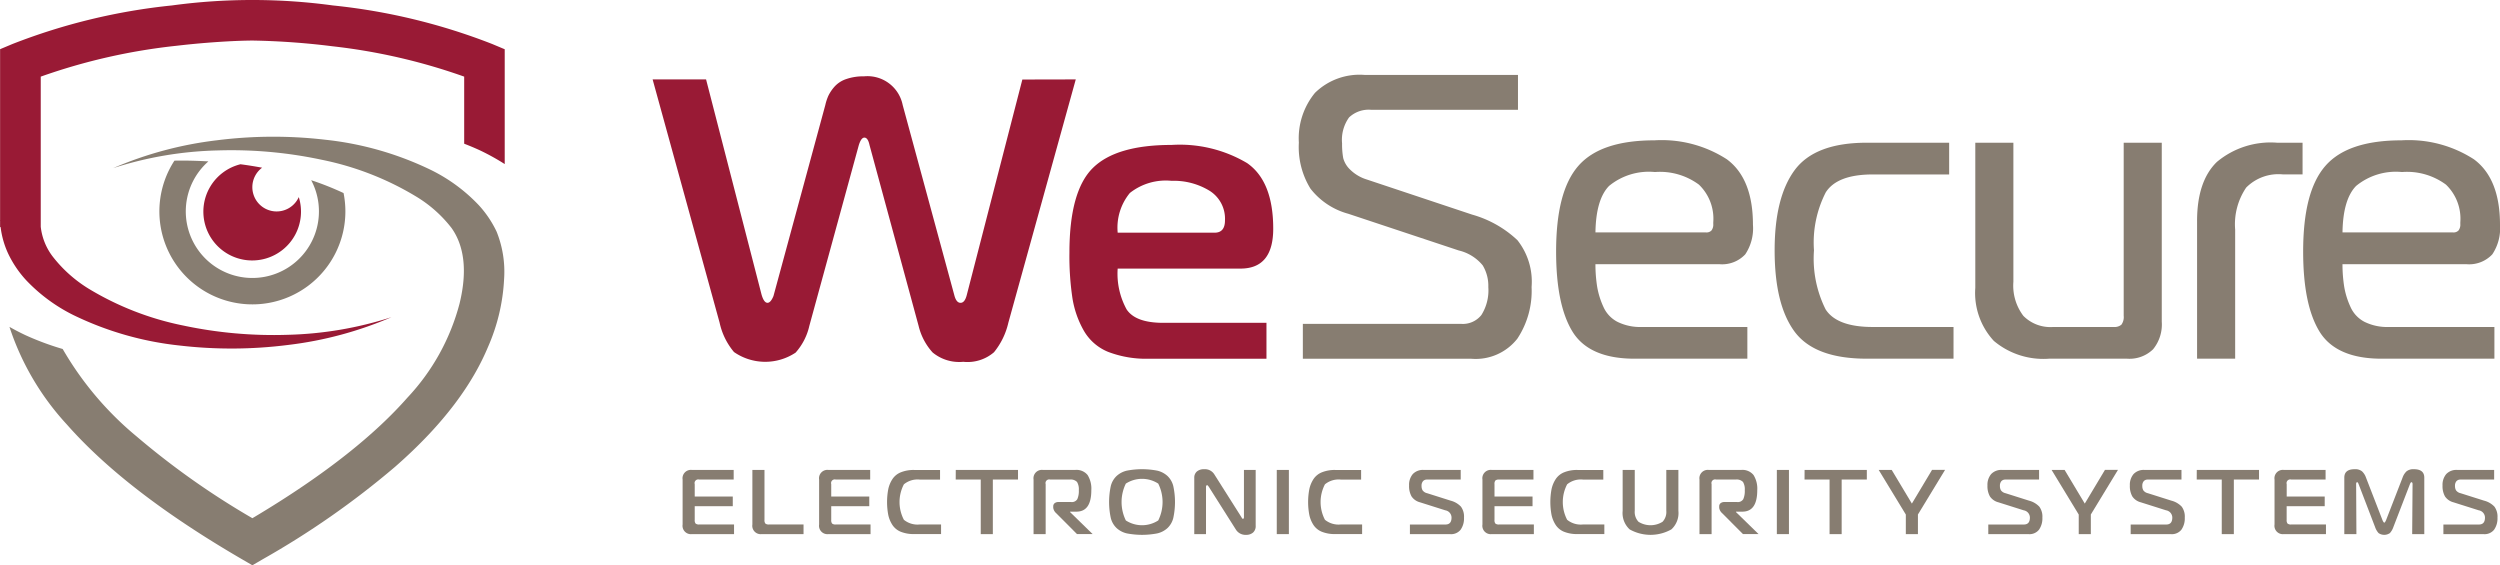
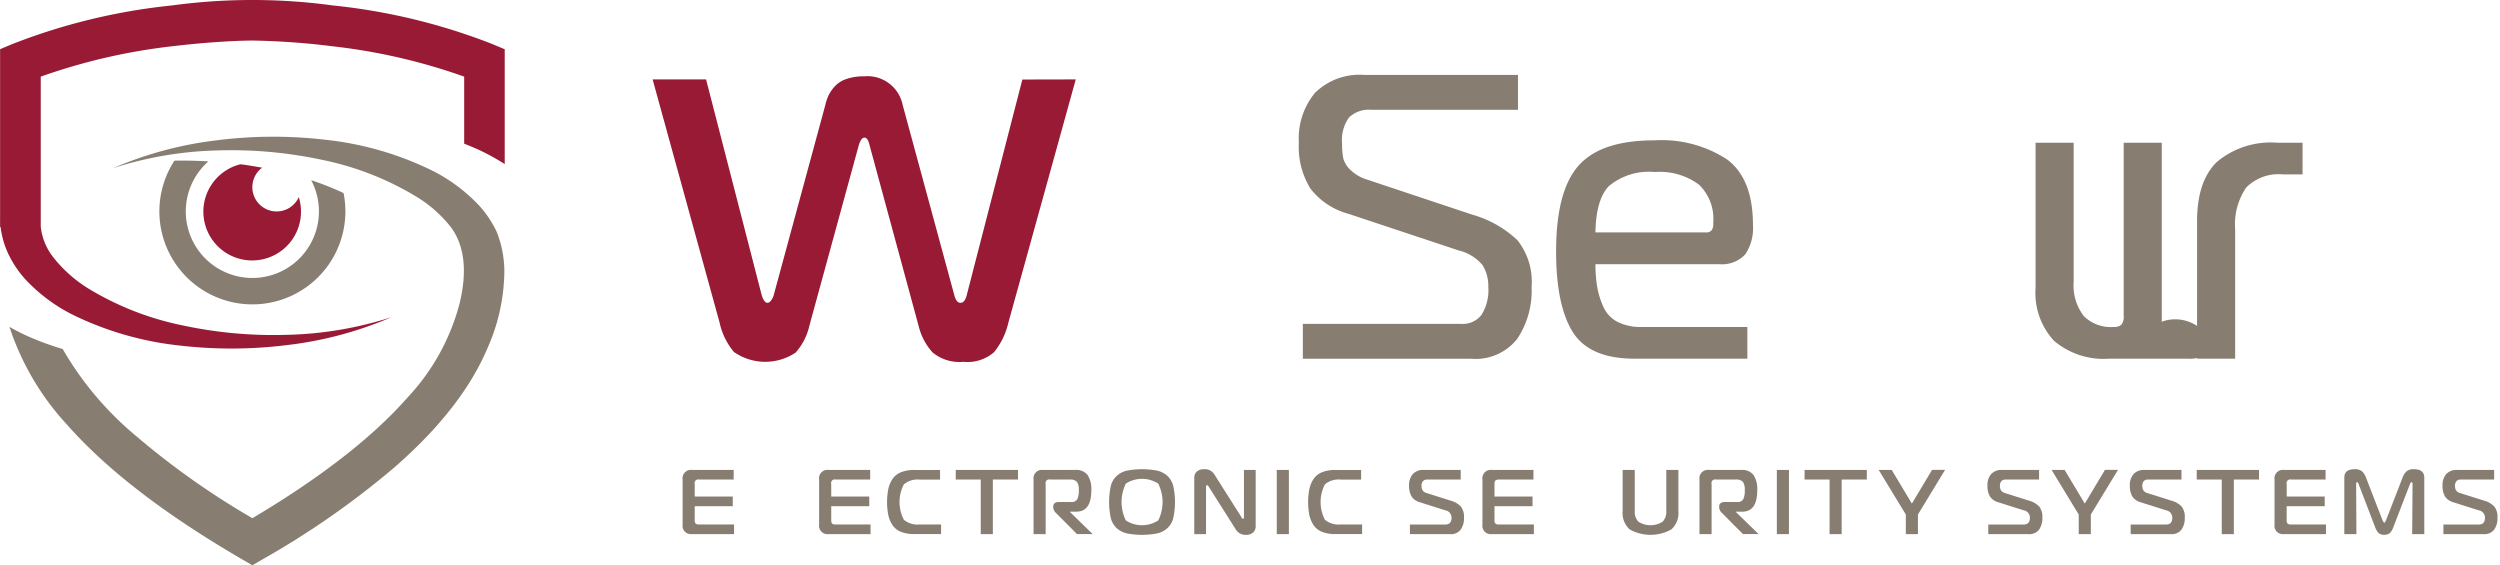
<svg xmlns="http://www.w3.org/2000/svg" width="218.577" height="49.422" viewBox="0 0 218.577 49.422">
  <g id="Group_935" data-name="Group 935" transform="translate(-412.572 -26.655)">
    <g id="Group_937" data-name="Group 937">
      <path id="Path_1785" data-name="Path 1785" d="M501.957,33.608,497.11,52.4c-.117.488-.3.732-.558.732q-.35,0-.523-.592l-4.534-16.7a3.14,3.14,0,0,0-3.382-2.511,4.528,4.528,0,0,0-1.569.244,2.39,2.39,0,0,0-1.029.68,3.5,3.5,0,0,0-.523.785,4.311,4.311,0,0,0-.262.8l-4.533,16.7q-.244.593-.523.592-.314,0-.523-.732l-4.847-18.8h-4.673l5.858,21.272a5.922,5.922,0,0,0,1.256,2.563,4.791,4.791,0,0,0,5.387.052,5.24,5.24,0,0,0,1.2-2.336l4.325-15.8c.139-.442.3-.663.488-.663q.313,0,.453.663l4.289,15.8a5.292,5.292,0,0,0,1.221,2.319,3.656,3.656,0,0,0,2.685.82,3.539,3.539,0,0,0,2.686-.838,6.336,6.336,0,0,0,1.254-2.58l5.894-21.272Z" fill="#991a35" />
-       <path id="Path_1786" data-name="Path 1786" d="M511.076,53.712a6.5,6.5,0,0,1-.785-3.574h10.741q2.859,0,2.859-3.488,0-4.149-2.284-5.736A11.535,11.535,0,0,0,515,39.327q-4.848,0-6.887,2.023t-2.04,7.393a24.806,24.806,0,0,0,.262,3.975,8.393,8.393,0,0,0,.993,2.842,4.331,4.331,0,0,0,2.145,1.866,9.3,9.3,0,0,0,3.574.592H523.3V54.88h-9.032Q511.861,54.88,511.076,53.712Zm.279-10.183A5.059,5.059,0,0,1,515,42.465a5.988,5.988,0,0,1,3.33.872,2.881,2.881,0,0,1,1.343,2.581q0,1.082-.907,1.081h-8.474A4.77,4.77,0,0,1,511.355,43.529Z" fill="#991a35" />
      <path id="Path_1787" data-name="Path 1787" d="M435.487,41.316c-.627-.115-1.257-.219-1.892-.3a4.268,4.268,0,1,0,5.1,2.871,2.123,2.123,0,1,1-3.208-2.569Z" fill="#991a35" />
      <path id="Path_1788" data-name="Path 1788" d="M441.675,27.131a52.224,52.224,0,0,0-14.07,0A53.058,53.058,0,0,0,413.667,30.5l-1.087.456V45.915h-.008c0,.031.006.06.008.09v.5h.045a7.668,7.668,0,0,0,.658,2.316,9.335,9.335,0,0,0,1.57,2.326A14.652,14.652,0,0,0,419,54.207a27.963,27.963,0,0,0,9.3,2.66,39.133,39.133,0,0,0,9.467-.054,32.538,32.538,0,0,0,9.035-2.429,32.069,32.069,0,0,1-9.105,1.544,37.844,37.844,0,0,1-9.1-.811,25.781,25.781,0,0,1-8.278-3.223,11.751,11.751,0,0,1-3.085-2.741,5.233,5.233,0,0,1-1.1-2.677V33.355a51.979,51.979,0,0,1,11.888-2.7c1.934-.226,3.6-.339,4.781-.4.589-.028,1.055-.042,1.372-.049l.358-.006h.136a64.919,64.919,0,0,1,6.965.5,51.427,51.427,0,0,1,11.522,2.654v5.865c.446.173.892.358,1.337.562A19.893,19.893,0,0,1,456.7,41V30.961l-1.087-.456A53.058,53.058,0,0,0,441.675,27.131Z" fill="#991a35" />
    </g>
    <g id="Group_938" data-name="Group 938">
      <path id="Path_1789" data-name="Path 1789" d="M473.392,72.432a.469.469,0,0,1-.08-.321v-1.2h3.327v-.841h-3.327V68.984a.321.321,0,0,1,.4-.4h3.006v-.842h-3.647a.734.734,0,0,0-.818.842v3.927a.734.734,0,0,0,.818.842h3.679v-.842h-3.038A.47.47,0,0,1,473.392,72.432Z" fill="#877d71" />
-       <path id="Path_1790" data-name="Path 1790" d="M479.491,72.432a.469.469,0,0,1-.08-.321V67.742h-1.058v4.769a.734.734,0,0,0,.818.842h3.655v-.842h-3.014A.47.47,0,0,1,479.491,72.432Z" fill="#877d71" />
      <path id="Path_1791" data-name="Path 1791" d="M485.327,72.432a.464.464,0,0,1-.08-.321v-1.2h3.326v-.841h-3.326V68.984a.321.321,0,0,1,.4-.4h3.006v-.842h-3.647a.734.734,0,0,0-.818.842v3.927a.734.734,0,0,0,.818.842h3.679v-.842h-3.038A.467.467,0,0,1,485.327,72.432Z" fill="#877d71" />
      <path id="Path_1792" data-name="Path 1792" d="M491.6,72.1a3.34,3.34,0,0,1,0-3.1,1.875,1.875,0,0,1,1.406-.413h1.755v-.842h-2.252a3,3,0,0,0-1.178.205,1.578,1.578,0,0,0-.737.6,2.591,2.591,0,0,0-.361.878,6.1,6.1,0,0,0,0,2.244,2.594,2.594,0,0,0,.361.877,1.586,1.586,0,0,0,.737.6,3.014,3.014,0,0,0,1.178.2h2.341v-.842h-1.844A1.879,1.879,0,0,1,491.6,72.1Z" fill="#877d71" />
      <path id="Path_1793" data-name="Path 1793" d="M496.131,68.584h2.189v4.769h1.057V68.584h2.2v-.841h-5.442Z" fill="#877d71" />
      <path id="Path_1794" data-name="Path 1794" d="M506.126,71.389h.561q1.3,0,1.3-1.875a2.24,2.24,0,0,0-.325-1.326,1.245,1.245,0,0,0-1.078-.446h-2.829a.734.734,0,0,0-.818.842v4.769h1.058V68.984a.321.321,0,0,1,.4-.4H506.1a.762.762,0,0,1,.637.209,1.238,1.238,0,0,1,.157.721,1.74,1.74,0,0,1-.133.785.554.554,0,0,1-.54.249h-1.091a.527.527,0,0,0-.348.1.347.347,0,0,0-.125.281v.128a.782.782,0,0,0,.265.473l1.811,1.819H508.1l-1.972-1.923Z" fill="#877d71" />
      <path id="Path_1795" data-name="Path 1795" d="M514.638,68.264a1.987,1.987,0,0,0-.882-.458,7.021,7.021,0,0,0-2.669,0,1.984,1.984,0,0,0-.881.458,1.807,1.807,0,0,0-.514.877,6.626,6.626,0,0,0,0,2.813,1.81,1.81,0,0,0,.514.878,1.982,1.982,0,0,0,.881.457,7.021,7.021,0,0,0,2.669,0,1.986,1.986,0,0,0,.882-.457,1.809,1.809,0,0,0,.513-.878,6.584,6.584,0,0,0,0-2.813A1.805,1.805,0,0,0,514.638,68.264Zm-.8,3.894a2.609,2.609,0,0,1-2.833,0,3.663,3.663,0,0,1,0-3.221,2.614,2.614,0,0,1,2.833,0,3.62,3.62,0,0,1,0,3.221Z" fill="#877d71" />
      <path id="Path_1796" data-name="Path 1796" d="M521.331,71.878c0,.091-.029.136-.088.136A.071.071,0,0,1,521.2,72a.193.193,0,0,1-.032-.032.368.368,0,0,1-.028-.045.432.432,0,0,1-.024-.044l-2.38-3.759a.967.967,0,0,0-.89-.441.928.928,0,0,0-.63.2.709.709,0,0,0-.228.562v4.913h1.026v-4.12c0-.107.038-.16.112-.16.022,0,.064.045.128.136l2.365,3.735a.994.994,0,0,0,.906.473.9.9,0,0,0,.6-.2.739.739,0,0,0,.232-.6V67.742h-1.026Z" fill="#877d71" />
      <rect id="Rectangle_1829" data-name="Rectangle 1829" width="1.058" height="5.611" transform="translate(524.201 67.742)" fill="#877d71" />
      <path id="Path_1797" data-name="Path 1797" d="M528.413,72.1a3.347,3.347,0,0,1,0-3.1,1.879,1.879,0,0,1,1.407-.413h1.755v-.842h-2.252a3,3,0,0,0-1.178.205,1.586,1.586,0,0,0-.738.6,2.589,2.589,0,0,0-.36.878,6.048,6.048,0,0,0,0,2.244,2.593,2.593,0,0,0,.36.877,1.594,1.594,0,0,0,.738.6,3.014,3.014,0,0,0,1.178.2h2.34v-.842H529.82A1.884,1.884,0,0,1,528.413,72.1Z" fill="#877d71" />
      <path id="Path_1798" data-name="Path 1798" d="M539.405,70.428l-2.052-.65a.68.68,0,0,1-.4-.248.73.73,0,0,1-.093-.385.6.6,0,0,1,.129-.424.449.449,0,0,1,.344-.137h2.95v-.842h-3.23a1.214,1.214,0,0,0-.962.365,1.445,1.445,0,0,0-.321.99,1.827,1.827,0,0,0,.213.957,1.268,1.268,0,0,0,.741.518l2.212.7a.649.649,0,0,1,.545.633c0,.407-.176.609-.529.609h-3.11v.842h3.527a1.06,1.06,0,0,0,.91-.393,1.714,1.714,0,0,0,.292-1.05,1.472,1.472,0,0,0-.268-.962A1.9,1.9,0,0,0,539.405,70.428Z" fill="#877d71" />
      <path id="Path_1799" data-name="Path 1799" d="M543.317,72.432a.464.464,0,0,1-.08-.321v-1.2h3.326v-.841h-3.326V68.984a.463.463,0,0,1,.08-.32.467.467,0,0,1,.321-.08h3.005v-.842H543a.734.734,0,0,0-.817.842v3.927a.733.733,0,0,0,.817.842h3.679v-.842h-3.037A.468.468,0,0,1,543.317,72.432Z" fill="#877d71" />
-       <path id="Path_1800" data-name="Path 1800" d="M549.589,72.1a3.348,3.348,0,0,1,0-3.1,1.875,1.875,0,0,1,1.406-.413h1.755v-.842H550.5a3,3,0,0,0-1.178.205,1.583,1.583,0,0,0-.737.6,2.591,2.591,0,0,0-.361.878,6.1,6.1,0,0,0,0,2.244,2.594,2.594,0,0,0,.361.877,1.591,1.591,0,0,0,.737.6,3.014,3.014,0,0,0,1.178.2h2.341v-.842h-1.844A1.879,1.879,0,0,1,549.589,72.1Z" fill="#877d71" />
      <path id="Path_1801" data-name="Path 1801" d="M558.258,71.317a1.241,1.241,0,0,1-.329.958,1.982,1.982,0,0,1-2.1,0,1.241,1.241,0,0,1-.329-.958V67.742h-1.058v3.575a1.936,1.936,0,0,0,.613,1.623,3.724,3.724,0,0,0,3.647,0,1.933,1.933,0,0,0,.613-1.623V67.742h-1.057Z" fill="#877d71" />
      <path id="Path_1802" data-name="Path 1802" d="M564.349,71.389h.561q1.3,0,1.3-1.875a2.24,2.24,0,0,0-.325-1.326,1.245,1.245,0,0,0-1.078-.446h-2.83a.734.734,0,0,0-.818.842v4.769h1.059V68.984a.32.32,0,0,1,.4-.4h1.708a.763.763,0,0,1,.637.209,1.239,1.239,0,0,1,.156.721,1.757,1.757,0,0,1-.132.785.554.554,0,0,1-.541.249h-1.09a.53.53,0,0,0-.349.1.346.346,0,0,0-.124.281v.128a.777.777,0,0,0,.265.473l1.811,1.819h1.363l-1.972-1.923Z" fill="#877d71" />
      <rect id="Rectangle_1830" data-name="Rectangle 1830" width="1.058" height="5.611" transform="translate(567.923 67.742)" fill="#877d71" />
      <path id="Path_1803" data-name="Path 1803" d="M570.344,68.584h2.189v4.769h1.057V68.584h2.2v-.841h-5.442Z" fill="#877d71" />
      <path id="Path_1804" data-name="Path 1804" d="M579.729,70.684l-1.763-2.942h-1.138l2.372,3.9v1.715h1.058V71.638l2.372-3.9h-1.138Z" fill="#877d71" />
      <path id="Path_1805" data-name="Path 1805" d="M589.973,70.428l-2.053-.65a.684.684,0,0,1-.4-.248.729.729,0,0,1-.092-.385.6.6,0,0,1,.128-.424.453.453,0,0,1,.345-.137h2.949v-.842h-3.23a1.214,1.214,0,0,0-.962.365,1.45,1.45,0,0,0-.321.99,1.837,1.837,0,0,0,.213.957,1.27,1.27,0,0,0,.742.518l2.212.7a.648.648,0,0,1,.544.633c0,.407-.176.609-.529.609h-3.109v.842h3.527a1.059,1.059,0,0,0,.909-.393,1.714,1.714,0,0,0,.293-1.05,1.466,1.466,0,0,0-.269-.962A1.9,1.9,0,0,0,589.973,70.428Z" fill="#877d71" />
      <path id="Path_1806" data-name="Path 1806" d="M594.846,70.684l-1.763-2.942h-1.138l2.372,3.9v1.715h1.058V71.638l2.372-3.9h-1.138Z" fill="#877d71" />
      <path id="Path_1807" data-name="Path 1807" d="M602.421,70.428l-2.053-.65a.68.68,0,0,1-.4-.248.729.729,0,0,1-.092-.385.6.6,0,0,1,.128-.424.451.451,0,0,1,.345-.137H603.3v-.842h-3.23a1.214,1.214,0,0,0-.962.365,1.45,1.45,0,0,0-.321.99,1.837,1.837,0,0,0,.213.957,1.27,1.27,0,0,0,.742.518l2.212.7a.648.648,0,0,1,.544.633c0,.407-.176.609-.529.609h-3.11v.842h3.527a1.059,1.059,0,0,0,.91-.393,1.714,1.714,0,0,0,.293-1.05,1.466,1.466,0,0,0-.269-.962A1.9,1.9,0,0,0,602.421,70.428Z" fill="#877d71" />
      <path id="Path_1808" data-name="Path 1808" d="M604.633,68.584h2.189v4.769h1.057V68.584h2.2v-.841h-5.442Z" fill="#877d71" />
      <path id="Path_1809" data-name="Path 1809" d="M612.576,72.432a.469.469,0,0,1-.08-.321v-1.2h3.327v-.841H612.5V68.984a.321.321,0,0,1,.4-.4H615.9v-.842h-3.646a.734.734,0,0,0-.818.842v3.927a.734.734,0,0,0,.818.842h3.679v-.842H612.9A.468.468,0,0,1,612.576,72.432Z" fill="#877d71" />
      <path id="Path_1810" data-name="Path 1810" d="M623.621,67.678a.95.95,0,0,0-.642.185,1.366,1.366,0,0,0-.344.537l-1.451,3.743c-.064.139-.115.208-.152.208s-.089-.069-.153-.208l-1.45-3.743a1.356,1.356,0,0,0-.345-.537.947.947,0,0,0-.641-.185q-.906,0-.906.737v4.938h1.058l-.024-4.369c0-.112.03-.168.088-.168s.089.062.136.185l1.435,3.743a1.542,1.542,0,0,0,.3.517.87.87,0,0,0,.994,0,1.541,1.541,0,0,0,.3-.517L623.268,69c.048-.123.093-.185.136-.185.064,0,.1.056.1.168l-.033,4.369h1.059V68.415Q624.527,67.679,623.621,67.678Z" fill="#877d71" />
      <path id="Path_1811" data-name="Path 1811" d="M629.76,70.428l-2.052-.65a.68.68,0,0,1-.4-.248.729.729,0,0,1-.093-.385.6.6,0,0,1,.129-.424.449.449,0,0,1,.344-.137h2.949v-.842h-3.229a1.214,1.214,0,0,0-.962.365,1.445,1.445,0,0,0-.321.99,1.827,1.827,0,0,0,.213.957,1.268,1.268,0,0,0,.741.518l2.212.7a.649.649,0,0,1,.545.633c0,.407-.176.609-.529.609H626.2v.842h3.527a1.06,1.06,0,0,0,.91-.393,1.721,1.721,0,0,0,.292-1.05,1.472,1.472,0,0,0-.268-.962A1.9,1.9,0,0,0,629.76,70.428Z" fill="#877d71" />
      <path id="Path_1812" data-name="Path 1812" d="M545.239,56.259a7.562,7.562,0,0,0,1.241-4.511,5.851,5.851,0,0,0-1.239-4.094,9.539,9.539,0,0,0-3.954-2.234l-9.205-3.068a3.575,3.575,0,0,1-1.471-.872,2.152,2.152,0,0,1-.6-1,6.781,6.781,0,0,1-.1-1.286,3.365,3.365,0,0,1,.61-2.272,2.5,2.5,0,0,1,1.944-.666h12.825V33.205H531.878a5.57,5.57,0,0,0-4.333,1.565,6.255,6.255,0,0,0-1.413,4.354,6.932,6.932,0,0,0,1.013,4.021,6.25,6.25,0,0,0,3.31,2.2l9.659,3.209a3.86,3.86,0,0,1,2.091,1.3,3.464,3.464,0,0,1,.492,1.9,4.047,4.047,0,0,1-.605,2.442,2.072,2.072,0,0,1-1.776.775H526.481v3.051h14.742A4.623,4.623,0,0,0,545.239,56.259Z" fill="#877d71" />
      <path id="Path_1813" data-name="Path 1813" d="M555.485,58.016h9.86V55.244h-9.232a4.494,4.494,0,0,1-2.121-.448,2.7,2.7,0,0,1-1.219-1.283,7.044,7.044,0,0,1-.559-1.781,12.712,12.712,0,0,1-.152-1.98h10.816a2.772,2.772,0,0,0,2.284-.861,4.1,4.1,0,0,0,.672-2.583c0-2.66-.747-4.593-2.279-5.724a10.491,10.491,0,0,0-6.326-1.66c-3.119,0-5.359.731-6.673,2.249s-1.93,4.009-1.932,7.471c0,3.089.465,5.417,1.425,6.992C551.025,57.237,552.872,58.019,555.485,58.016Zm-2.228-15.107a5.476,5.476,0,0,1,4.007-1.213,5.73,5.73,0,0,1,3.844,1.1,4.126,4.126,0,0,1,1.256,3.3v.139a.844.844,0,0,1-.159.573.6.6,0,0,1-.478.168h-9.663C552.09,45.023,552.505,43.668,553.257,42.909Z" fill="#877d71" />
-       <path id="Path_1814" data-name="Path 1814" d="M572.184,53.7a9.93,9.93,0,0,1-1.015-5.158,9.627,9.627,0,0,1,1.032-5.07c.652-1.02,1.992-1.563,4.1-1.565h6.687V39.133h-7.21c-2.983,0-5.106.783-6.3,2.4-1.176,1.6-1.747,3.937-1.748,7.006,0,3.138.565,5.5,1.731,7.093,1.182,1.607,3.311,2.384,6.316,2.383h7.593V55.244H576.3C574.168,55.243,572.823,54.7,572.184,53.7Z" fill="#877d71" />
-       <path id="Path_1815" data-name="Path 1815" d="M601.577,54.782V39.133h-3.329V54.259a1.124,1.124,0,0,1-.2.783.935.935,0,0,1-.678.2H592.1a3.322,3.322,0,0,1-2.623-.97,4.37,4.37,0,0,1-.873-2.98V39.133h-3.33V51.817a6.166,6.166,0,0,0,1.622,4.644,6.72,6.72,0,0,0,4.82,1.555h6.835a2.957,2.957,0,0,0,2.265-.822A3.427,3.427,0,0,0,601.577,54.782Z" fill="#877d71" />
+       <path id="Path_1815" data-name="Path 1815" d="M601.577,54.782V39.133h-3.329V54.259a1.124,1.124,0,0,1-.2.783.935.935,0,0,1-.678.2a3.322,3.322,0,0,1-2.623-.97,4.37,4.37,0,0,1-.873-2.98V39.133h-3.33V51.817a6.166,6.166,0,0,0,1.622,4.644,6.72,6.72,0,0,0,4.82,1.555h6.835a2.957,2.957,0,0,0,2.265-.822A3.427,3.427,0,0,0,601.577,54.782Z" fill="#877d71" />
      <path id="Path_1816" data-name="Path 1816" d="M607.994,58.016V46.726a5.707,5.707,0,0,1,.965-3.673,3.972,3.972,0,0,1,3.228-1.148h1.7V39.133h-2.223a7.322,7.322,0,0,0-5.266,1.678c-1.169,1.133-1.735,2.875-1.734,5.183V58.016h3.33Z" fill="#877d71" />
-       <path id="Path_1817" data-name="Path 1817" d="M620.8,58.016h9.86V55.244h-9.232a4.494,4.494,0,0,1-2.121-.448,2.69,2.69,0,0,1-1.219-1.283,7,7,0,0,1-.559-1.781,12.712,12.712,0,0,1-.152-1.98h10.816a2.773,2.773,0,0,0,2.284-.861,4.1,4.1,0,0,0,.672-2.583c0-2.66-.747-4.593-2.279-5.724a10.491,10.491,0,0,0-6.326-1.66c-3.119,0-5.359.731-6.673,2.249s-1.93,4.009-1.932,7.471c0,3.089.465,5.417,1.425,6.992C616.34,57.237,618.187,58.019,620.8,58.016Zm-2.228-15.107a5.476,5.476,0,0,1,4.007-1.213,5.73,5.73,0,0,1,3.844,1.1,4.129,4.129,0,0,1,1.256,3.3v.139a.844.844,0,0,1-.159.573.6.6,0,0,1-.478.168h-9.663C617.405,45.023,617.82,43.668,618.572,42.909Z" fill="#877d71" />
      <path id="Path_1818" data-name="Path 1818" d="M430.791,40.766c-.987-.055-1.977-.086-2.968-.065a8.131,8.131,0,1,0,14.946,4.433,8.2,8.2,0,0,0-.159-1.6,25.573,25.573,0,0,0-2.831-1.124,5.821,5.821,0,1,1-8.988-1.643Z" fill="#877d71" />
      <path id="Path_1819" data-name="Path 1819" d="M454.426,44.587a14.618,14.618,0,0,0-4.147-3.058,27.976,27.976,0,0,0-9.307-2.661,39.207,39.207,0,0,0-9.47.056,32.532,32.532,0,0,0-9.036,2.431,32.114,32.114,0,0,1,9.106-1.547,37.864,37.864,0,0,1,9.108.811,25.8,25.8,0,0,1,8.28,3.222,11.234,11.234,0,0,1,3.086,2.742c1.09,1.53,1.42,3.709.7,6.634a19.048,19.048,0,0,1-4.555,8.207c-2.713,3.083-6.963,6.622-13.552,10.538a68.87,68.87,0,0,1-10.13-7.154,28.253,28.253,0,0,1-6.456-7.64,24.408,24.408,0,0,1-3.266-1.214q-.7-.33-1.388-.721a23.25,23.25,0,0,0,5.02,8.537c3.174,3.6,7.988,7.524,15.326,11.789l.892.518.891-.518a74.015,74.015,0,0,0,11.573-8.08c4.365-3.813,6.808-7.322,8.127-10.464a16.809,16.809,0,0,0,1.42-6,9.4,9.4,0,0,0-.654-4.1A9.292,9.292,0,0,0,454.426,44.587Z" fill="#877d71" />
    </g>
  </g>
</svg>